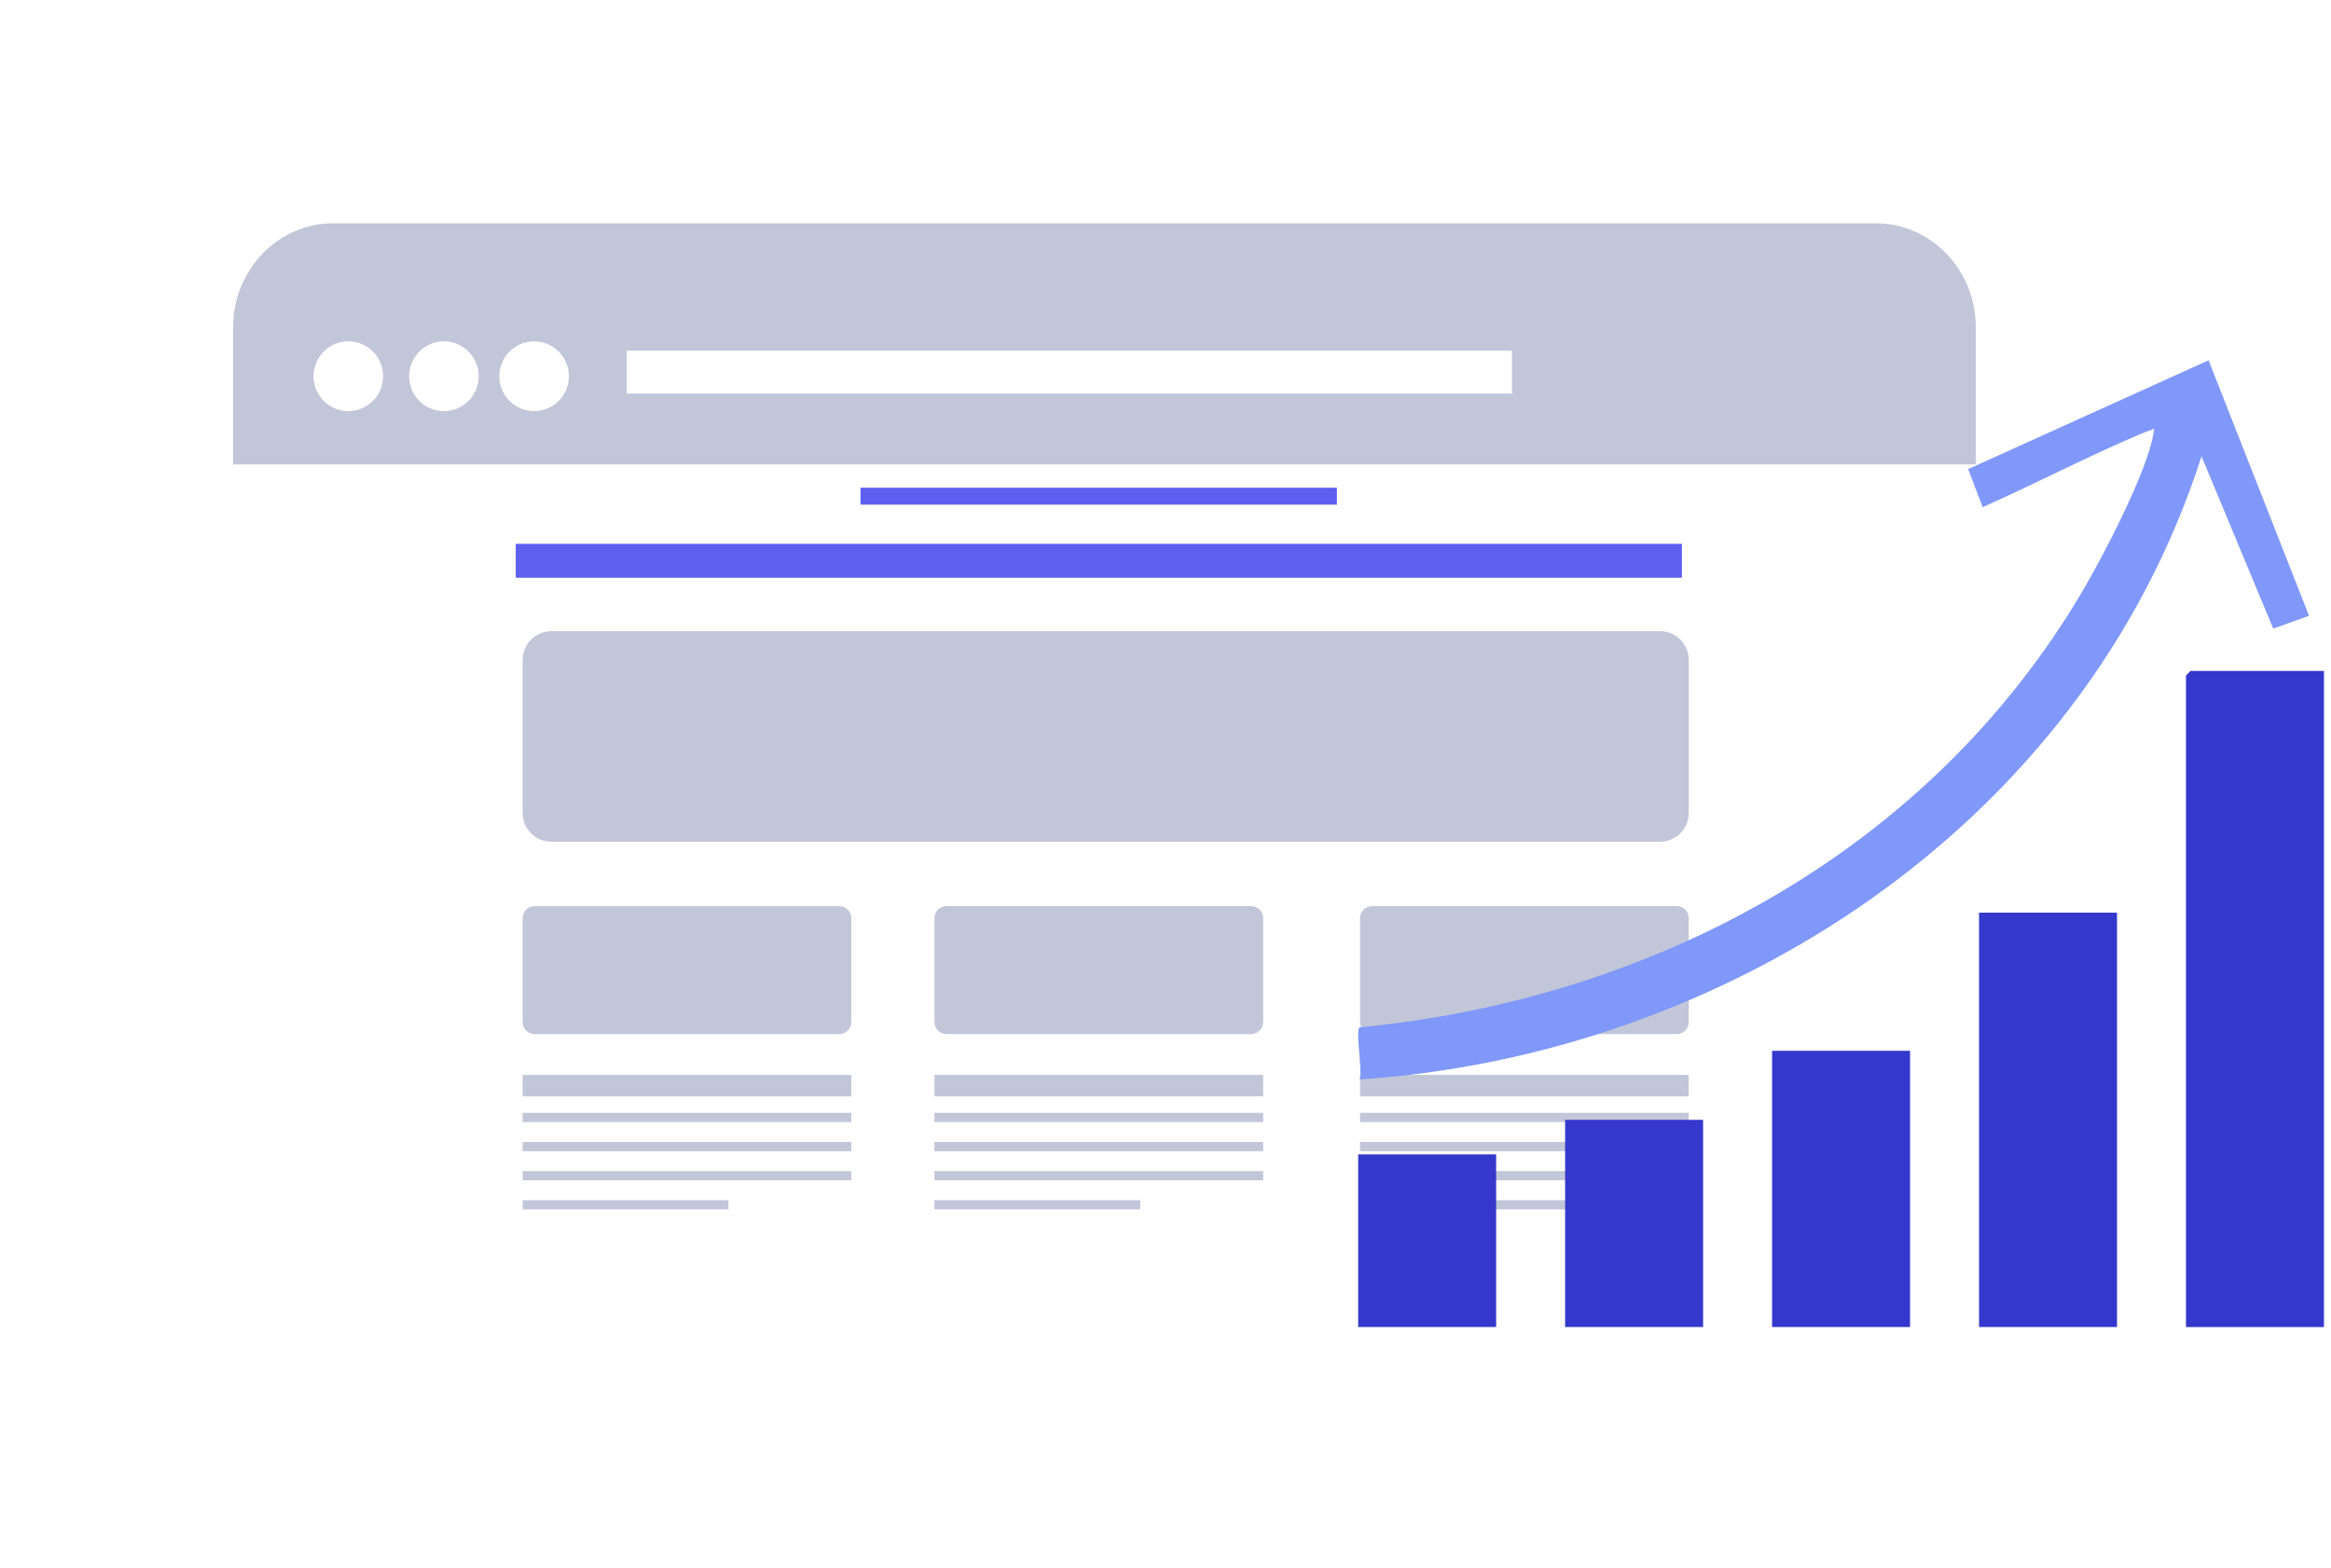
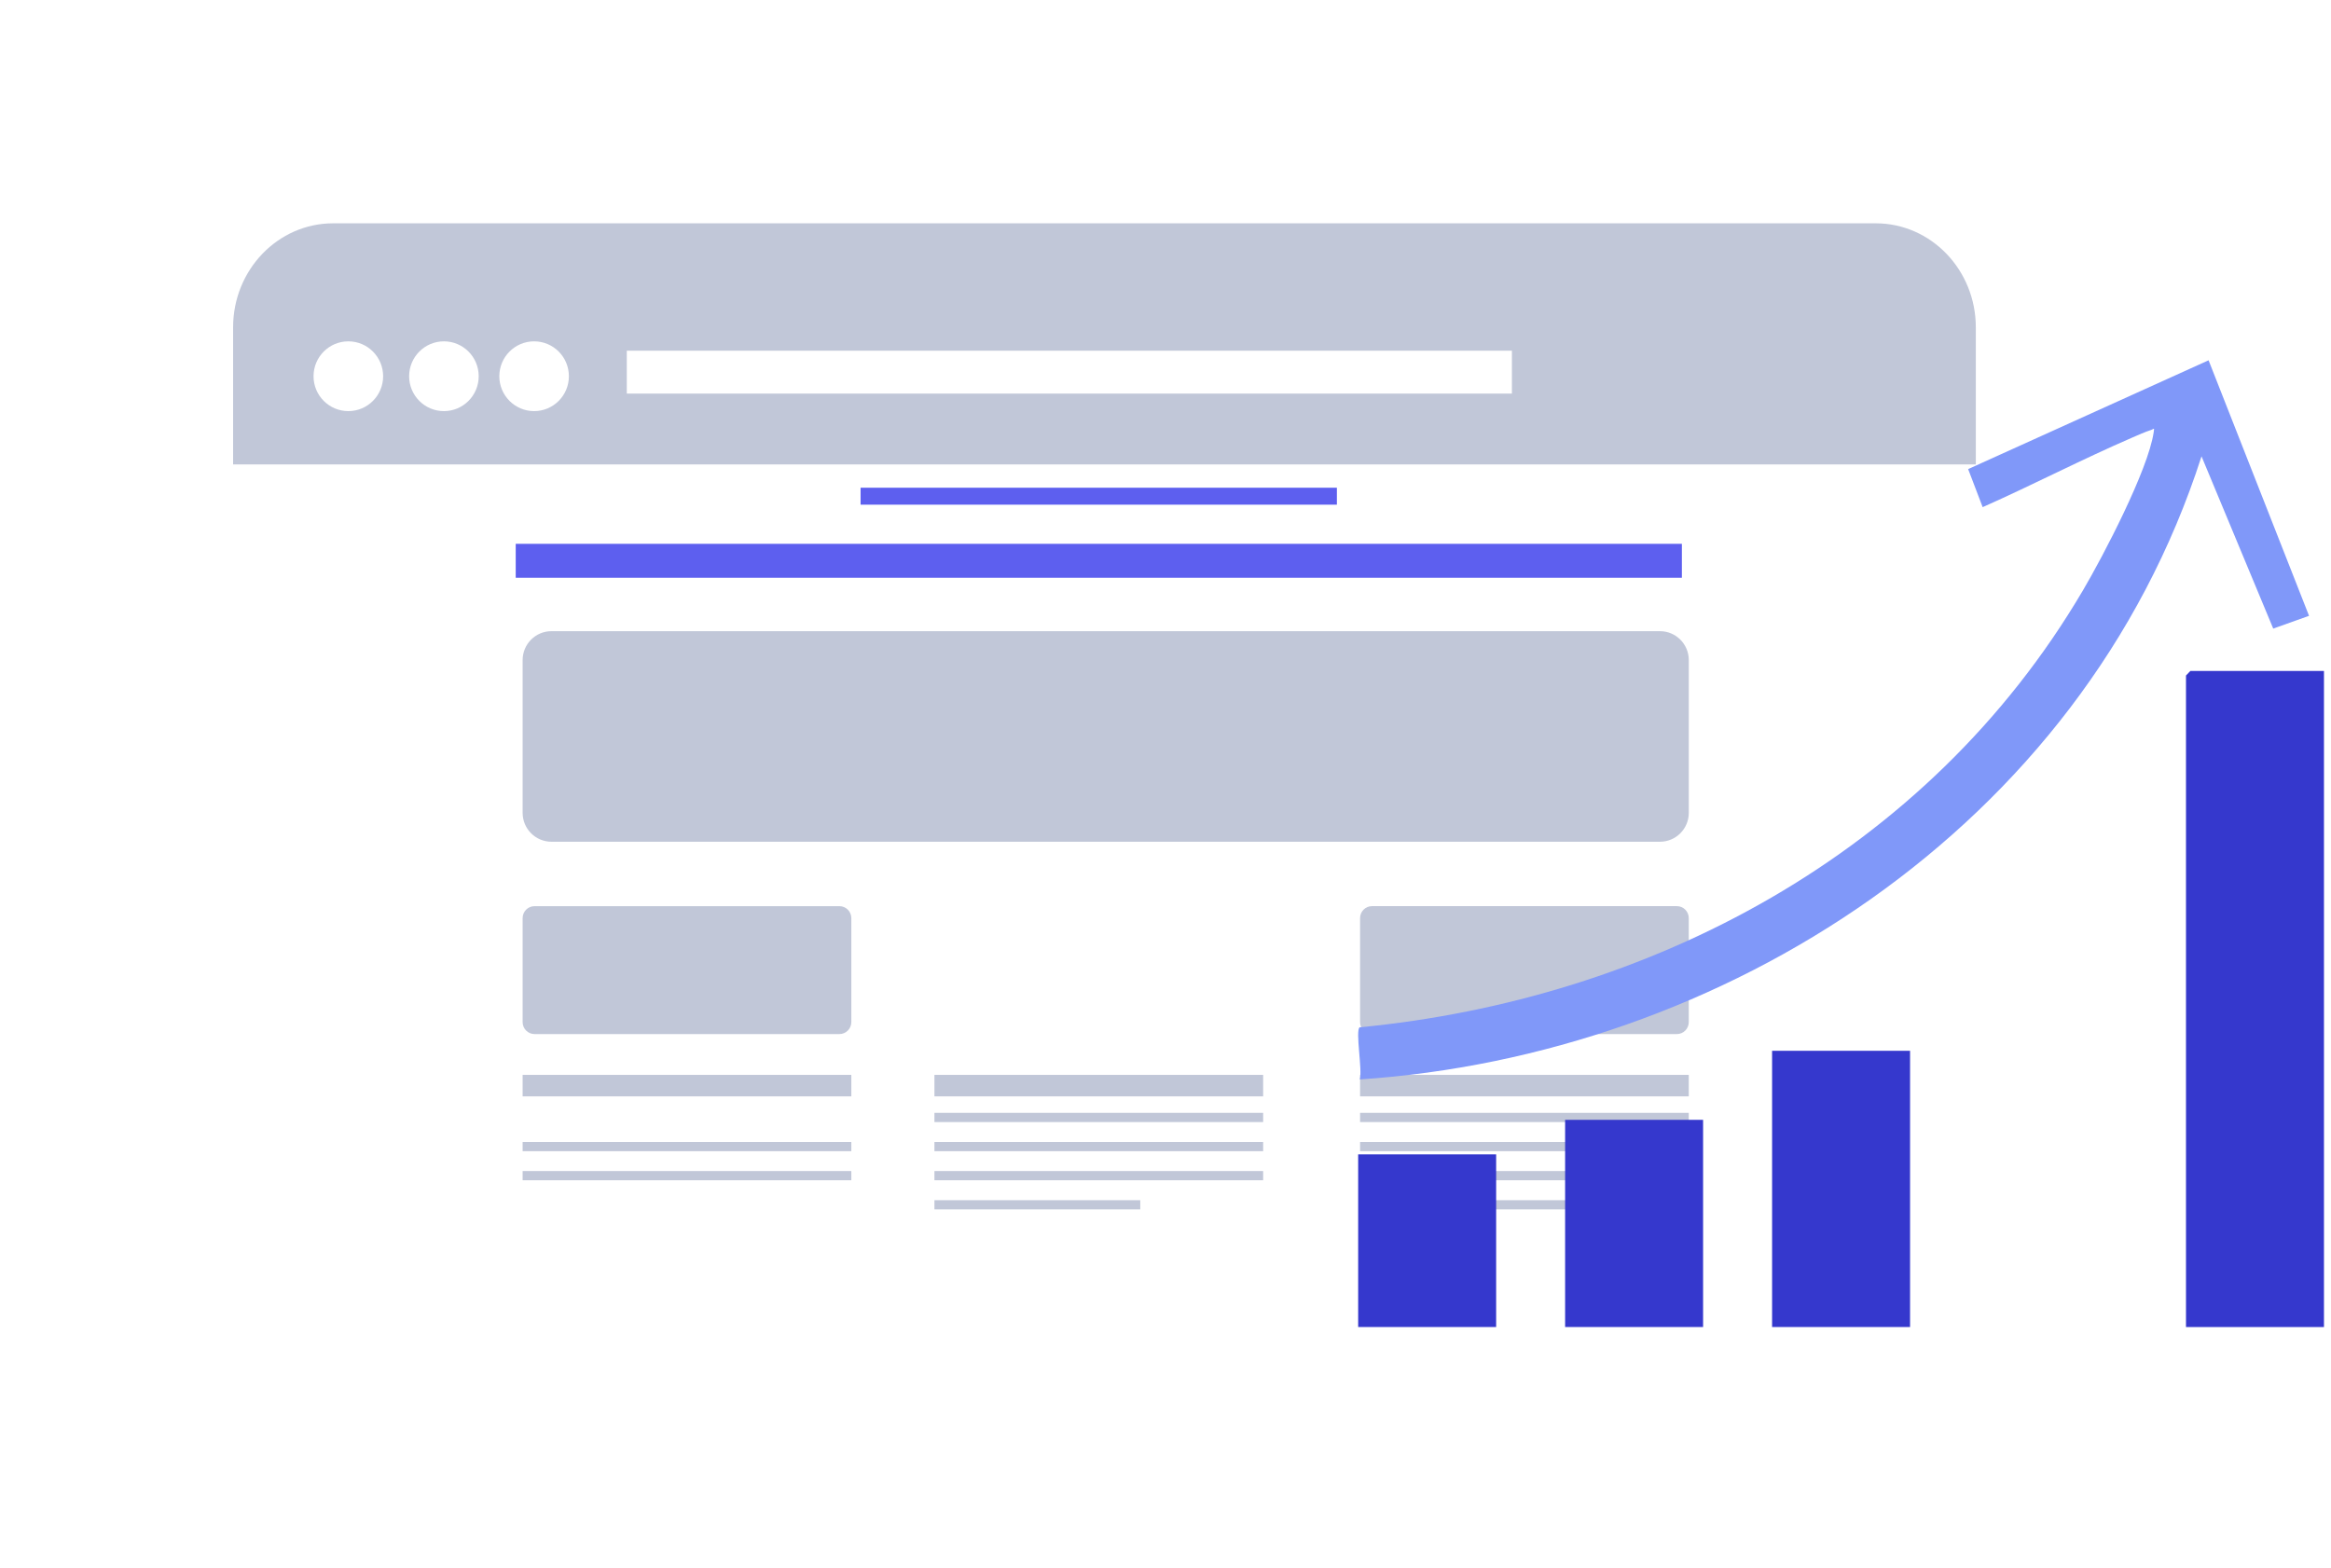
<svg xmlns="http://www.w3.org/2000/svg" width="110" height="74" viewBox="0 0 110 74" fill="none">
  <g filter="url(#filter0_d_25_677)">
    <path d="M89.299 8.324H14.941C12.764 8.324 11 10.093 11 12.275V56.551C11 58.733 12.764 60.502 14.941 60.502H89.299C91.475 60.502 93.239 58.733 93.239 56.551V12.275C93.239 10.093 91.475 8.324 89.299 8.324Z" fill="white" />
    <path d="M93.239 19.382V12.912C93.239 10.199 91.122 8 88.516 8H15.723C13.113 8 11 10.199 11 12.912V19.382H93.239Z" fill="#C1C7D8" />
    <path d="M16.438 16.864C17.345 16.864 18.08 16.127 18.08 15.218C18.08 14.308 17.345 13.571 16.438 13.571C15.531 13.571 14.796 14.308 14.796 15.218C14.796 16.127 15.531 16.864 16.438 16.864Z" fill="white" />
    <path d="M20.948 16.864C21.855 16.864 22.59 16.127 22.59 15.218C22.59 14.309 21.855 13.571 20.948 13.571C20.042 13.571 19.307 14.309 19.307 15.218C19.307 16.127 20.042 16.864 20.948 16.864Z" fill="white" />
    <path d="M25.205 16.864C26.111 16.864 26.846 16.127 26.846 15.218C26.846 14.309 26.111 13.571 25.205 13.571C24.298 13.571 23.563 14.309 23.563 15.218C23.563 16.127 24.298 16.864 25.205 16.864Z" fill="white" />
    <path d="M71.347 14.013H29.578V16.037H71.347V14.013Z" fill="white" />
  </g>
  <path d="M78.334 29.791H26.023C25.272 29.791 24.663 30.402 24.663 31.155V38.365C24.663 39.118 25.272 39.729 26.023 39.729H78.334C79.085 39.729 79.694 39.118 79.694 38.365V31.155C79.694 30.402 79.085 29.791 78.334 29.791Z" fill="#C1C7D8" />
  <path d="M79.131 42.769H64.744C64.434 42.769 64.182 43.022 64.182 43.334V48.242C64.182 48.554 64.434 48.807 64.744 48.807H79.131C79.442 48.807 79.693 48.554 79.693 48.242V43.334C79.693 43.022 79.442 42.769 79.131 42.769Z" fill="#C1C7D8" />
  <path d="M79.693 50.733H64.182V51.747H79.693V50.733Z" fill="#C1C7D8" />
  <path d="M79.693 52.525H64.182V52.96H79.693V52.525Z" fill="#C1C7D8" />
  <path d="M79.693 53.9H64.182V54.335H79.693V53.9Z" fill="#C1C7D8" />
  <path d="M79.693 55.272H64.182V55.707H79.693V55.272Z" fill="#C1C7D8" />
  <path d="M73.895 56.648H64.182V57.082H73.895V56.648Z" fill="#C1C7D8" />
-   <path d="M59.045 42.769H44.658C44.348 42.769 44.096 43.022 44.096 43.334V48.242C44.096 48.554 44.348 48.807 44.658 48.807H59.045C59.356 48.807 59.608 48.554 59.608 48.242V43.334C59.608 43.022 59.356 42.769 59.045 42.769Z" fill="#C1C7D8" />
  <path d="M59.608 50.733H44.096V51.747H59.608V50.733Z" fill="#C1C7D8" />
  <path d="M59.608 52.525H44.096V52.96H59.608V52.525Z" fill="#C1C7D8" />
  <path d="M59.608 53.9H44.096V54.335H59.608V53.9Z" fill="#C1C7D8" />
  <path d="M59.608 55.272H44.096V55.707H59.608V55.272Z" fill="#C1C7D8" />
  <path d="M53.809 56.648H44.096V57.082H53.809V56.648Z" fill="#C1C7D8" />
  <path d="M39.612 42.77H25.225C24.915 42.77 24.663 43.022 24.663 43.334V48.243C24.663 48.554 24.915 48.807 25.225 48.807H39.612C39.922 48.807 40.174 48.554 40.174 48.243V43.334C40.174 43.022 39.922 42.77 39.612 42.77Z" fill="#C1C7D8" />
  <path d="M40.174 50.733H24.663V51.747H40.174V50.733Z" fill="#C1C7D8" />
-   <path d="M40.174 52.525H24.663V52.96H40.174V52.525Z" fill="#C1C7D8" />
  <path d="M40.174 53.9H24.663V54.335H40.174V53.9Z" fill="#C1C7D8" />
  <path d="M40.174 55.272H24.663V55.707H40.174V55.272Z" fill="#C1C7D8" />
-   <path d="M34.376 56.648H24.663V57.082H34.376V56.648Z" fill="#C1C7D8" />
  <path d="M79.368 25.668H24.337V27.269H79.368V25.668Z" fill="#5D5FEF" />
  <path d="M63.088 23.02H40.611V23.82H63.088V23.02Z" fill="#5D5FEF" />
  <path d="M109.668 31.668V62.634H103.157V31.884L103.364 31.668H109.668Z" fill="#3538CD" />
-   <path d="M99.902 43.077H93.391V62.634H99.902V43.077Z" fill="#3538CD" />
  <path d="M90.136 49.596H83.625V62.634H90.136V49.596Z" fill="#3538CD" />
  <path d="M80.369 52.855H73.858V62.634H80.369V52.855Z" fill="#3538CD" />
  <path d="M70.603 54.485H64.092V62.634H70.603V54.485Z" fill="#3538CD" />
  <path d="M104.221 17L108.964 29.066L107.274 29.669L103.89 21.538C98.218 39.171 81.202 49.817 64.169 50.948C64.302 50.518 63.948 48.642 64.163 48.488C77.788 47.178 90.944 40.358 98.293 27.867C99.251 26.243 101.37 22.184 101.632 20.407C101.666 20.155 101.661 20.241 101.521 20.29C101.219 20.388 100.917 20.524 100.621 20.653C98.247 21.68 95.931 22.885 93.562 23.937L92.877 22.141L104.221 17.006V17Z" fill="#8098F9" />
  <defs>
    <filter id="filter0_d_25_677" x="0.82" y="0.36" width="102.599" height="72.862" filterUnits="userSpaceOnUse" color-interpolation-filters="sRGB">
      <feFlood flood-opacity="0" result="BackgroundImageFix" />
      <feColorMatrix in="SourceAlpha" type="matrix" values="0 0 0 0 0 0 0 0 0 0 0 0 0 0 0 0 0 0 127 0" result="hardAlpha" />
      <feOffset dy="2.54" />
      <feGaussianBlur stdDeviation="5.09" />
      <feColorMatrix type="matrix" values="0 0 0 0 0 0 0 0 0 0 0 0 0 0 0 0 0 0 0.2 0" />
      <feBlend mode="normal" in2="BackgroundImageFix" result="effect1_dropShadow_25_677" />
      <feBlend mode="normal" in="SourceGraphic" in2="effect1_dropShadow_25_677" result="shape" />
    </filter>
  </defs>
</svg>